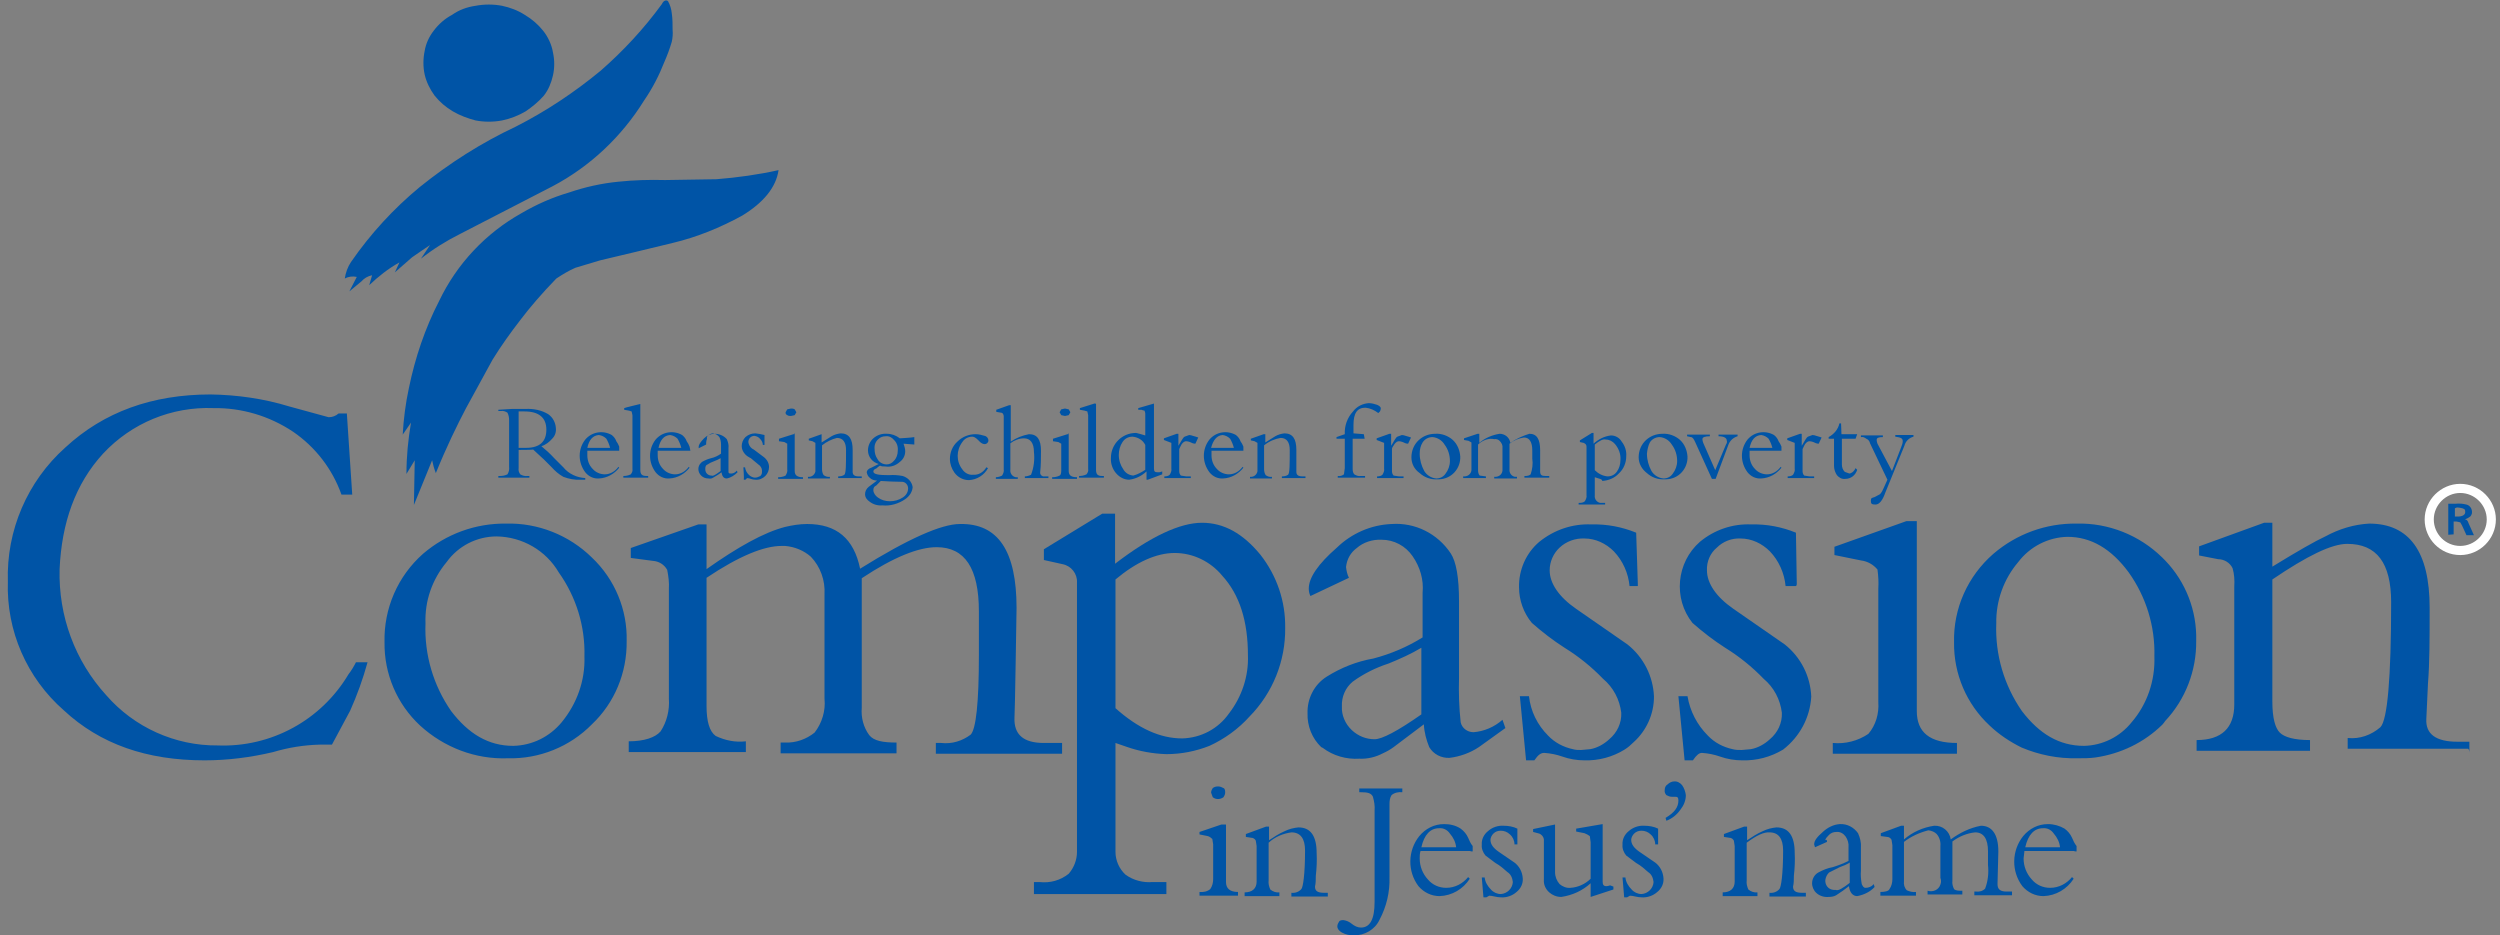
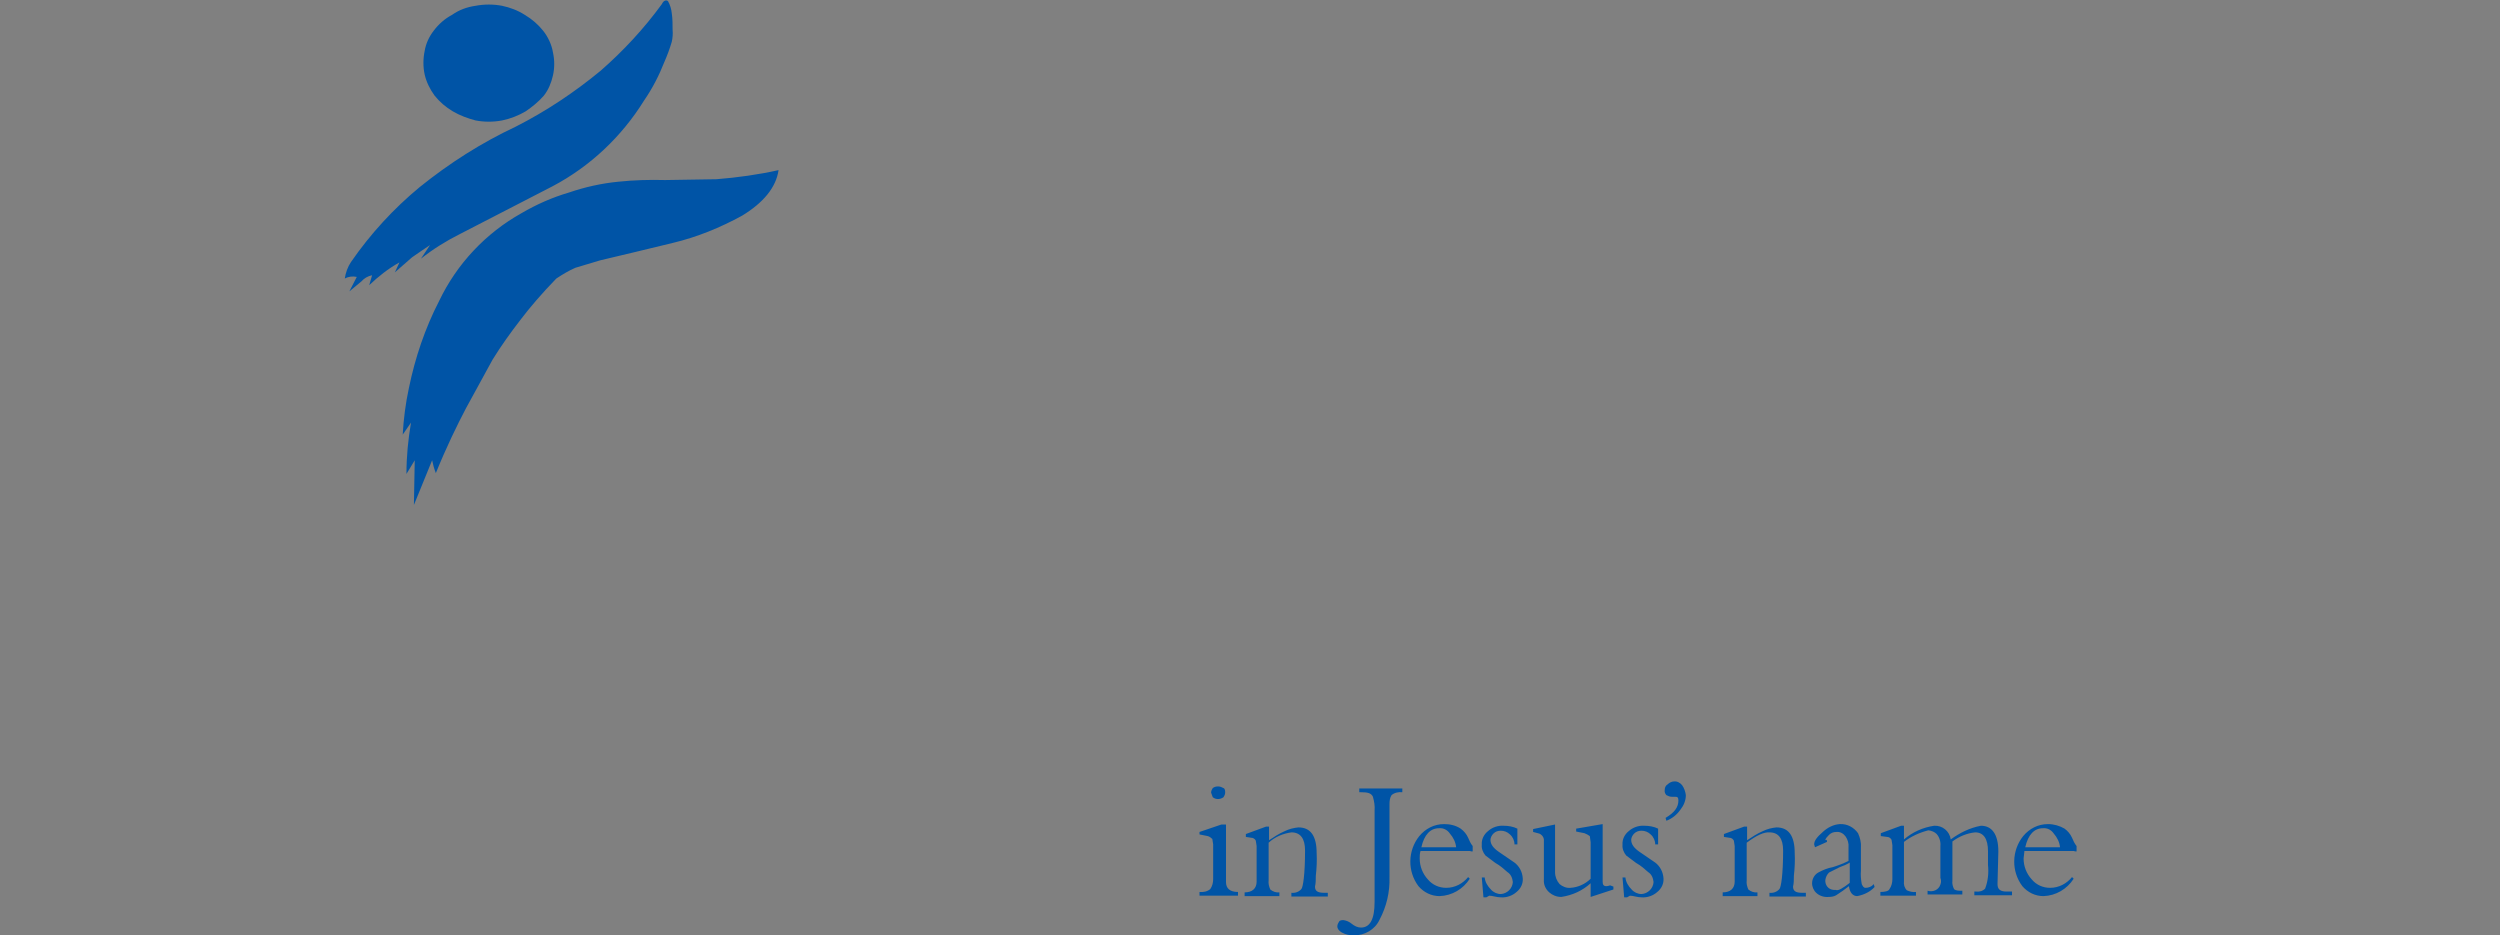
<svg xmlns="http://www.w3.org/2000/svg" fill="none" viewBox="0 0 604 226" height="226" width="604">
  <rect x="0" y="0" width="604" height="226" fill="#808080" stroke="none" />
  <path fill="#0054A6" d="M422 203.6V212.7C421.9 213.5 422.1 214.2 422.4 214.9C423 215.4 423.8 215.7 424.6 215.6V216.5H416.2V215.6C418 215.6 419.1 214.7 419.1 213V204.4L418.9 203.1C418.7 202.7 418.3 202.4 417.8 202.4L416.5 202.2V201.5L421.4 199.7H422.1V203C423.3 202.2 424.5 201.4 425.9 200.8C426.9 200.3 428.1 200 429.2 199.9C432.1 199.9 433.6 201.9 433.6 206.1C433.7 207.9 433.6 209.8 433.4 211.6C433.4 212.5 433.4 213.4 433.2 214.2C433.2 215.3 433.9 215.7 435.4 215.7H436.3V216.6H427.5V215.7C428.4 215.8 429.3 215.5 429.9 214.8C430.3 214.4 430.8 211.3 430.8 205.5C430.8 202.6 429.7 201.1 427.5 201.1C426.2 201 424.4 201.8 422 203.6ZM441.4 203.4L438.5 204.7L438.3 204C438.3 203.1 439 202.2 440.5 200.9C441.6 199.9 443 199.2 444.5 199.1C446.3 199 447.9 199.9 448.9 201.3C449.4 202.4 449.7 203.6 449.6 204.8V210.3C449.5 211.4 449.6 212.5 449.8 213.6C450 214 450.2 214.5 450.7 214.5C451.5 214.5 452.2 214.2 452.7 213.6L452.9 214.3C451.8 215.5 450.3 216.2 448.7 216.5C447.6 216.5 446.9 215.6 446.7 214.1C445.7 214.9 444.7 215.6 443.6 216.3C443.1 216.6 442.4 216.7 441.8 216.7C440.8 216.8 439.7 216.5 438.9 215.8C438.2 215.2 437.8 214.3 437.8 213.4C437.8 212.3 438.4 211.3 439.3 210.8C440.4 210.2 441.6 209.7 442.8 209.5C444.1 209.1 445.4 208.6 446.6 208V204.7C446.7 203.8 446.4 202.8 445.9 202.1C445.4 201.4 444.6 200.9 443.7 201C443 201 442.4 201.2 441.9 201.7C441.5 202.1 441 202.6 441 203C441.4 202.7 441.4 203.2 441.4 203.4ZM446.9 213.3V208.4C446.1 208.9 445.3 209.2 444.5 209.5L441.9 210.8C441.4 211.3 441.1 211.9 441 212.6C440.9 213.8 441.7 214.9 443 215C443.2 215 443.3 215 443.5 215C444.1 215.3 445.2 214.6 446.9 213.3ZM460 203.4V212.9C459.9 213.7 460.1 214.5 460.7 215.1C461.4 215.4 462.1 215.6 462.9 215.5V216.4H454.3V215.5C455.4 215.5 456.3 215.3 456.5 214.8C457 214.1 457.2 213.2 457.2 212.4V204.2L457 202.9C456.8 202.5 456.4 202.2 455.9 202.2L454.4 202V201.3L459.3 199.5H460V202.8C462.1 201 464.6 199.9 467.3 199.5C469.3 199.4 471 200.8 471.3 202.8C473.5 201.2 475.9 200 478.6 199.5C481.2 199.5 482.8 201.5 482.8 205.7L482.6 213.6C482.6 214.9 483.3 215.4 484.8 215.4H486.1V216.3H477V215.4H477.4C478.2 215.5 479 215.3 479.6 214.7C480.3 212.9 480.5 210.9 480.3 209V205.7C480.3 202.6 479.2 201.1 477.2 201.1C475.2 201.3 473.3 202.1 471.7 203.3V212.8C471.6 213.5 471.8 214.2 472.1 214.8C472.5 215.2 473.2 215.2 474.1 215.2V216.1H465.7V215.2C467 215.6 468.4 215 468.8 213.7C469 213.2 469 212.6 468.8 212.1V204.4C468.9 203.4 468.6 202.3 467.9 201.5C467.4 201 466.7 200.7 465.9 200.6C463.6 201.2 461.7 202.1 460 203.4ZM501.2 205.6H489.1L488.9 207.4C488.9 209.3 489.6 211.1 490.9 212.5C492 213.8 493.6 214.5 495.3 214.5C497.4 214.5 499.3 213.5 500.6 211.9L501 212.3C499.4 214.8 496.7 216.4 493.7 216.5C491.7 216.5 489.9 215.6 488.6 214.1C485.9 210.5 486 205.5 488.8 202C490.3 200.2 492.4 199.1 494.8 199.1C496.2 199.1 497.6 199.5 498.8 200.2C499.6 200.8 500.2 201.5 500.6 202.4C500.9 203.1 501.2 203.8 501.7 204.4V205.7H501.2V205.6ZM489.3 204.7H497.7C497.6 203.5 497 202.3 496.2 201.4C495.6 200.5 494.6 200 493.6 200.1C491.5 200.1 490 201.6 489.3 204.7ZM296.2 199.2V213.1C296.2 214.6 297.1 215.5 299.1 215.5V216.4H289.8V215.5C290.7 215.6 291.7 215.4 292.4 214.8C292.9 214.1 293.1 213.2 293.1 212.4V204L292.9 202.7C292.6 202.4 292.2 202.1 291.8 202L289.8 201.6V201L295.1 199.2H296.2ZM292.6 191.5C292.6 191.1 292.8 190.7 293 190.4C293.4 190.1 293.8 190 294.3 190C294.8 190 295.2 190.2 295.6 190.4C296 190.6 296 191.1 296 191.5C296 191.9 295.8 192.3 295.6 192.6C294.8 193.2 293.7 193.2 293 192.6L292.6 191.5ZM306.5 203.6V212.7C306.4 213.5 306.6 214.2 306.9 214.9C307.5 215.4 308.3 215.7 309.1 215.6V216.5H300.7V215.6C302.5 215.6 303.6 214.7 303.6 213V204.4L303.4 203.1C303.2 202.7 302.8 202.4 302.3 202.4L301 202.2V201.5L305.9 199.7H306.6V203C307.8 202.2 309 201.4 310.4 200.8C311.4 200.3 312.6 200 313.7 199.9C316.6 199.9 318.1 201.9 318.1 206.1C318.2 207.9 318.1 209.8 317.9 211.6C317.9 212.5 317.9 213.4 317.7 214.2C317.7 215.3 318.4 215.7 319.9 215.7H320.8V216.6H312V215.7C312.9 215.8 313.8 215.5 314.4 214.8C314.8 214.4 315.3 211.3 315.3 205.5C315.3 202.6 314.2 201.1 312 201.1C309.9 201.4 308 202.2 306.5 203.6ZM335.7 194.3V212C335.8 215.5 335 219 333.3 222.2C332.2 224.6 329.7 226 327.1 226C326.1 226 325.1 225.8 324.2 225.3C323.5 224.9 323.1 224.4 323.1 223.8C323.1 223.4 323.3 223 323.5 222.7C323.7 222.3 324.2 222.3 324.6 222.3C325.3 222.4 326 222.7 326.6 223.2C327.2 223.7 328 224.1 328.8 224.1C331 224.1 332.1 222.1 332.1 217.9V195.8C332.2 194.7 332 193.6 331.7 192.5C331.3 191.6 330.4 191.4 328.8 191.4H328.4V190.5H338.8V191.4C337.9 191.3 336.9 191.5 336.2 192.1C335.8 192.7 335.7 193.5 335.7 194.3ZM355.3 205.6H343.2C343 206.2 343 206.8 343 207.4C343 209.3 343.7 211.1 345 212.5C346.1 213.8 347.7 214.5 349.4 214.5C351.5 214.5 353.4 213.5 354.7 211.9L355.1 212.3C353.5 214.8 350.8 216.4 347.8 216.5C345.8 216.5 344 215.6 342.7 214.1C340 210.5 340.1 205.5 342.9 202C344.4 200.2 346.5 199.1 348.9 199.1C350.3 199.1 351.7 199.4 352.9 200.2C353.7 200.8 354.3 201.5 354.7 202.4C355 203.1 355.3 203.8 355.8 204.4V205.7H355.3V205.6ZM343.4 204.7H351.8C351.7 203.5 351.1 202.3 350.3 201.4C349.7 200.5 348.7 200 347.7 200.1C345.6 200.1 344.1 201.6 343.4 204.7ZM358 212H358.7C358.8 213.1 359.4 214.1 360.2 214.9C360.8 215.6 361.7 216 362.6 216C364.1 215.9 365.4 214.7 365.5 213.1C365.4 212.1 365 211.2 364.2 210.7C363.3 209.9 362.4 209.1 361.3 208.5L358.9 206.7C358.3 206 357.9 205 358 204.1C357.9 202.8 358.5 201.6 359.5 200.8C360.5 199.9 361.9 199.4 363.3 199.5C364.4 199.5 365.6 199.7 366.6 200.2V204H365.9C365.9 203.1 365.5 202.2 364.8 201.6C364.2 201 363.4 200.7 362.6 200.7C361.9 200.7 361.3 200.9 360.8 201.4C360.4 201.8 360.1 202.4 360.1 202.9C360.1 204 360.8 204.9 362.1 205.8L365.9 208.4C367.1 209.3 367.8 210.7 367.9 212.2C368 213.5 367.4 214.7 366.4 215.5C365.4 216.4 364 216.9 362.6 216.8C362.1 216.8 361.6 216.7 361.1 216.6C360.7 216.5 360.2 216.4 359.8 216.4L359.1 216.8H358.4L358 212ZM389.8 214.2V214.9L384.3 216.7V213.4C382.3 215.2 379.9 216.3 377.2 216.7C376.1 216.7 375.1 216.3 374.3 215.6C373.4 214.8 372.9 213.7 373 212.5V203.2C373.1 202.4 372.6 201.7 371.9 201.4L370.4 201V200.3L375.7 199.2V210.7C375.7 211.8 376.1 212.8 376.8 213.6C377.5 214.2 378.5 214.6 379.4 214.5C381.2 214.4 383 213.6 384.3 212.3V203.5L384.1 202C383.7 201.7 383.3 201.5 382.8 201.3L380.8 200.9V200.2L387.2 199.1V213C387.2 213.7 387.4 214.1 388.1 214.1C388.4 214.1 388.7 214 389 213.9L389.8 214.2ZM392 212H392.7C392.8 213.1 393.4 214.1 394.2 214.9C394.8 215.6 395.7 216 396.6 216C398.1 215.9 399.4 214.7 399.5 213.1C399.4 212.1 399 211.2 398.2 210.7C397.3 209.9 396.4 209.1 395.3 208.5L392.9 206.7C392.3 206 391.9 205 392 204.1C391.9 202.8 392.5 201.6 393.5 200.8C394.5 199.9 395.9 199.4 397.3 199.5C398.4 199.5 399.6 199.7 400.6 200.2V204H399.9C399.9 203.1 399.5 202.2 398.8 201.6C398.2 201 397.4 200.7 396.6 200.7C395.9 200.7 395.3 200.9 394.8 201.4C394.4 201.8 394.1 202.4 394.1 202.9C394.1 204 394.8 204.9 396.1 205.8L399.9 208.4C401.1 209.3 401.8 210.7 401.9 212.2C402 213.5 401.4 214.7 400.4 215.5C399.4 216.4 398 216.9 396.6 216.8C396.1 216.8 395.6 216.7 395.1 216.6C394.7 216.5 394.2 216.4 393.8 216.4L393.1 216.8H392.4L392 212ZM402.6 198.3L402.4 197.6C404.6 196.3 405.5 195 405.5 193.4C405.5 192.7 405.3 192.5 404.8 192.5H403.9C403.4 192.5 403 192.3 402.6 192.1C402.3 191.8 402.1 191.3 402.2 190.8C402.2 190.3 402.4 189.8 402.9 189.5C403.3 189.1 403.9 188.8 404.4 188.8C405.2 188.7 405.9 189.1 406.4 189.7C406.9 190.4 407.2 191.3 407.3 192.1C407.3 193.4 406.8 194.6 406 195.6C405.1 196.9 403.9 197.8 402.6 198.3ZM126 51.5C117.4 56.3 110.4 63.7 106.1 72.7C102.7 79.3 100.3 86.4 98.8 93.7C98 97.4 97.5 101.2 97.3 105L99.3 102.1C98.6 106.2 98.2 110.3 98.2 114.5L100.2 111.2L100 122L104.4 111.2C104.6 112.2 104.9 113.3 105.3 114.3C107.9 107.9 110.4 102.8 112.6 98.6L119 86.9C121.1 83.5 123.4 80.3 125.8 77.2C128 74.3 130.9 70.9 134.4 67.3C135.9 66.3 137.4 65.4 139 64.7L145 62.9L153.4 60.9L162.5 58.7C168.4 57.3 174 55 179.3 52.1C184.4 49 187.5 45.3 188.1 41.1C183.2 42.2 178.1 42.9 173.1 43.3L160.7 43.5C156.9 43.4 153.2 43.5 149.4 43.9C145.3 44.3 141.3 45.2 137.5 46.5C133.4 47.7 129.6 49.4 126 51.5ZM103.9 59.2L101.7 62.5C104.6 60.2 107.8 58.2 111.2 56.5L133.5 45C142.6 40.2 150.2 33 155.6 24.3C157.6 21.4 159.2 18.3 160.5 15C161.2 13.4 161.8 11.8 162.3 10.1C162.5 9.2 162.6 8.2 162.5 7.2C162.5 5.9 162.5 4.5 162.3 3.2C162.2 2.2 161.9 1.2 161.4 0.3C161 -0.1 160.3 0.1 159.9 1C155.6 6.9 150.6 12.3 145.1 17.1C138.8 22.3 131.9 26.9 124.6 30.6C116.3 34.5 108.6 39.4 101.4 45.2C95.1 50.4 89.5 56.5 84.8 63.3C84 64.5 83.5 65.9 83.3 67.3C84.2 66.8 85.2 66.7 86.2 66.9L84.4 70.4L87.3 68C88 67.2 88.9 66.7 89.9 66.5L89.2 68.9C91.4 66.8 93.8 64.9 96.5 63.4L95.4 65.8L99.4 62.3C99.3 62.3 103.9 59.2 103.9 59.2ZM104.8 7.4C103.7 8.8 102.9 10.5 102.6 12.3C102.2 14.2 102.2 16.2 102.6 18C103 19.8 103.9 21.6 105 23.1C106.2 24.6 107.7 25.9 109.4 26.9C111.1 27.9 113 28.6 114.9 29.1C117 29.5 119.2 29.5 121.3 29.1C123.3 28.7 125.3 27.9 127 26.9C128.6 25.8 130.1 24.6 131.4 23.1C132.5 21.7 133.2 20 133.6 18.2C134 16.4 134 14.5 133.6 12.7C133.3 10.8 132.4 8.9 131.2 7.4C130 5.9 128.5 4.6 126.8 3.6C125.1 2.5 123.2 1.8 121.3 1.4C119.2 1 117 1 114.9 1.4C112.8 1.7 110.9 2.4 109.2 3.6C107.5 4.5 106 5.8 104.8 7.4Z" />
-   <path fill="#0054A6" d="M125.3 108.7V113.1C125.2 113.7 125.4 114.2 125.7 114.6C126.2 114.9 126.8 115.1 127.5 115H127.9V115.4H120.4V115H120.8C121.4 115 122 114.9 122.6 114.6C122.9 114.1 123.1 113.5 123 112.8V101.5C123 100.9 122.9 100.3 122.6 99.7C122.1 99.4 121.6 99.2 121.1 99.3H120.4V99L123.7 98.8H127C128.9 98.7 130.9 99.1 132.5 100.1C133.6 100.9 134.2 102.1 134.3 103.4C134.4 104.4 134.1 105.3 133.4 106C132.7 106.8 131.8 107.5 130.8 107.8C131.9 108.7 132.9 109.6 133.9 110.7L136.1 112.9C137.4 114.5 139.4 115.4 141.4 115.5V115.9H140.3C138.9 116 137.4 115.7 136.1 115.2C135 114.6 134 113.7 133.2 112.8L131.4 111L128.8 108.6C128.8 108.7 125.3 108.7 125.3 108.7ZM125.3 99.4V108.2H127.1C130.4 108.2 132 106.7 132 103.8C132 100.9 130.2 99.4 126.7 99.4H125.3ZM149.6 108.9H141.9V110C141.9 111.2 142.3 112.4 143.2 113.3C143.9 114.1 145 114.6 146.1 114.6C147.4 114.6 148.6 113.9 149.4 112.8L149.6 113C148.4 114.5 146.7 115.5 144.7 115.6C143.4 115.7 142.2 115.1 141.4 114.1C139.6 111.7 139.6 108.5 141.4 106.2C143 104.3 145.7 103.9 147.8 105.1C148.3 105.5 148.7 106 148.9 106.6C149.2 107 149.4 107.4 149.6 107.9C149.6 108 149.6 108.9 149.6 108.9ZM141.9 108.2H147.4C147.2 107.4 146.9 106.7 146.5 106C146 105.5 145.4 105.2 144.7 105.1C143.2 105.2 142.3 106.3 141.9 108.2ZM154.7 97.6V113.5C154.7 114.6 155.1 115 156.2 115H156.6V115.4H150.6V115C151.2 115 151.8 114.9 152.4 114.6C152.7 114.2 152.9 113.8 152.8 113.3V100.3L152.6 99.4L151.9 99.2L150.8 99V98.6C150.9 98.5 154.7 97.6 154.7 97.6ZM166.8 108.9H158.9V110C158.9 111.2 159.3 112.4 160.2 113.3C160.9 114.1 162 114.6 163.1 114.6C164.4 114.6 165.6 113.9 166.4 112.8L166.6 113C165.4 114.5 163.7 115.5 161.7 115.6C160.4 115.7 159.2 115.1 158.4 114.1C156.6 111.7 156.6 108.5 158.4 106.2C160 104.3 162.7 103.9 164.8 105.1C165.3 105.5 165.7 106 165.9 106.6C166.2 107 166.4 107.4 166.6 107.9C166.6 108 166.8 108.9 166.8 108.9ZM159.1 108.2H164.6C164.4 107.4 164.1 106.7 163.7 106C163.2 105.5 162.6 105.2 161.9 105.1C160.4 105.2 159.5 106.3 159.1 108.2ZM170.6 107.4L168.8 108.3V107.9C168.8 107.5 169.2 106.8 170.1 105.9C170.8 105.2 171.7 104.8 172.7 104.8C173.8 104.8 174.9 105.3 175.6 106.1C175.9 106.8 176.1 107.5 176 108.3V114C176 114.4 176.2 114.4 176.7 114.4C177.2 114.4 177.7 114.1 178 113.7L178.2 114.1C177.5 114.8 176.6 115.4 175.6 115.6C174.9 115.6 174.5 115.2 174.3 114.1C173.7 114.6 173 115 172.3 115.4C172 115.6 171.6 115.7 171.2 115.6C170.5 115.6 169.9 115.4 169.4 114.9C168.5 114 168.5 112.6 169.4 111.8C169.5 111.7 169.5 111.7 169.6 111.6C170.3 111.2 171 110.9 171.8 110.7C172.7 110.5 173.5 110.1 174.2 109.6V107.4C174.2 106.8 174.1 106.2 173.8 105.6C173.4 105.1 172.9 104.8 172.3 104.7C171.9 104.7 171.5 104.9 171.2 105.1C170.9 105.3 170.7 105.6 170.8 106C170.6 106.6 170.6 107 170.6 107.4ZM174.1 113.8V110.7C173.6 111 173.1 111.2 172.6 111.4C172 111.6 171.4 111.9 170.8 112.3C170.4 112.5 170.4 113 170.4 113.4C170.4 114.3 171.1 114.9 171.9 114.9C172.3 115.1 173 114.6 174.1 113.8ZM179.6 112.9H180C180.1 113.6 180.4 114.2 180.9 114.7C181.3 115.1 181.9 115.4 182.4 115.4C182.9 115.4 183.3 115.2 183.7 115C184.1 114.6 184.1 114.3 184.1 113.7C184.1 113.1 183.7 112.5 183.2 112.2L181.4 110.7C180.8 110.4 180.3 110.1 179.9 109.6C179.5 109.1 179.2 108.5 179.2 107.8C179.2 107 179.5 106.2 180.1 105.6C180.8 105 181.6 104.7 182.5 104.7C183.3 104.8 184 104.9 184.7 105.1V107.5H184.3C184.3 106.9 184 106.4 183.6 106C183.3 105.6 182.8 105.4 182.3 105.3C181.4 105.3 180.8 106 180.8 106.8C180.9 107.6 181.4 108.3 182.1 108.6L184.5 110.4C185.3 111 185.8 111.9 185.8 112.8C185.8 113.6 185.5 114.4 184.9 115C184.3 115.6 183.4 116 182.5 115.9C182.1 115.9 181.7 115.8 181.4 115.7C181.1 115.6 180.8 115.5 180.5 115.5L180.1 115.9H179.7C179.8 115.7 179.6 112.9 179.6 112.9ZM192 104.7V113.8C192 114.9 192.7 115.3 194 115.3V115.7H188V115.3C188.6 115.3 189.2 115.2 189.8 114.9C190.1 114.4 190.3 113.9 190.2 113.4V107.2L189.5 106.8L188.2 106.6V106L191.7 104.9H191.9V104.7H192ZM189.8 99.6L190.2 98.9L191.1 98.7C191.4 98.7 191.7 98.7 192 98.9L192.4 99.6L192 100.3L191.1 100.5C190.8 100.5 190.5 100.5 190.2 100.3C189.8 100.1 189.8 99.9 189.8 99.6ZM198.6 107.6V113.3C198.6 113.8 198.7 114.4 199 114.8C199.4 115.1 200 115.3 200.5 115.2V115.6H195.2V115.2C196 115.3 196.8 114.8 197 113.9C197 113.7 197 113.6 197 113.4V107L196.3 106.6L195.4 106.4V106L198.5 104.9V106.9L200.9 105.4C201.6 105 202.3 104.8 203.1 104.7C205.1 104.7 206 106 206 108.7V114C206 114.7 206.4 115.1 207.5 115.1H208.2V115.5H202.5V115.1C203 115.1 203.6 115 204 114.7C204.4 114.3 204.4 112.3 204.4 108.7C204.4 106.9 203.7 105.8 202.2 105.8C201 106.1 199.7 106.7 198.6 107.6ZM220.9 105.6V107.4L218.3 107.2C218.5 107.8 218.7 108.4 218.7 109C218.7 110.1 218.2 111 217.4 111.6C216.4 112.5 215.2 112.9 213.9 112.7C213.4 112.7 213 112.7 212.6 112.5C212.3 112.7 212 112.9 211.7 113.2C211.3 113.3 211 113.6 211 113.9C211 114.6 212.3 114.8 214.8 114.8C215.9 114.7 217 114.8 218.1 115C218.7 115.2 219.2 115.5 219.6 115.9C220.1 116.4 220.4 117 220.5 117.7C220.4 118.9 219.7 119.9 218.7 120.6C217.1 121.7 215.1 122.3 213.2 122.1C212.1 122.2 211 121.9 210.1 121.2C209.5 120.8 209 120.2 209 119.4C209 118.7 209.3 118.1 209.9 117.6L211.9 116.1C211.2 116.1 210.6 115.9 210.1 115.4C209.7 115.1 209.5 114.6 209.4 114.1C209.4 113.7 209.8 113.2 210.5 113L212.3 112.1C210.8 111.7 209.7 110.4 209.7 108.8C209.7 107.7 210.2 106.6 211 105.9C211.9 105.1 213.1 104.7 214.3 104.8C215.4 104.8 216.5 105.2 217.4 105.9C218.5 105.8 219.7 105.8 220.9 105.6ZM216.9 108.9C217 107.9 216.7 107 216 106.3C215.5 105.7 214.8 105.3 214 105.4C213.3 105.4 212.7 105.6 212.2 106.1C211.5 106.7 211.2 107.6 211.3 108.5C211.3 109.4 211.5 110.2 212 110.9C212.4 111.7 213.3 112.2 214.2 112.2C214.9 112.2 215.5 111.9 216 111.3C216.6 110.7 216.9 109.8 216.9 108.9ZM211 118.4C211 119.1 211.5 119.8 212.1 120.2C212.9 120.8 213.9 121.1 215 121.1C216.1 121.1 217.2 120.8 218.1 120.2C218.9 119.7 219.4 118.9 219.4 118C219.4 117.1 218.7 116.4 217.9 116.4C217.8 116.4 217.7 116.4 217.7 116.4C216.1 116.4 214.5 116.3 212.8 116.2L211.7 117.3C211.2 117.5 211 117.9 211 118.4ZM238.3 112.9L238.7 113.1C237.8 114.8 236 115.9 234.1 116C232.7 116 231.4 115.3 230.6 114.2C229.9 113.2 229.5 112.1 229.5 110.9C229.5 109.3 230.1 107.8 231.3 106.7C232.5 105.5 234.1 104.9 235.7 104.9C236.5 104.9 237.2 105.1 237.9 105.3C238.4 105.4 238.8 105.9 238.8 106.4C238.8 106.9 238.4 107.3 237.9 107.3C237.5 107.3 237 107.1 236.4 106.4C235.7 105.7 235.3 105.5 234.9 105.5C233.9 105.5 233 106 232.5 106.8C231 108.8 231 111.5 232.5 113.4C233.1 114.3 234.1 114.8 235.1 114.7C236.4 114.8 237.6 114.1 238.3 112.9ZM244.1 107.1V113.5C244 114.3 244.5 115.1 245.4 115.3C245.6 115.3 245.7 115.3 245.9 115.3V115.7H240.6V115.3C241.1 115.3 241.7 115.1 242.1 114.9C242.4 114.4 242.6 113.9 242.5 113.4V100.6C242.5 100.2 242.3 99.7 241.8 99.7L240.7 99.5V99L243.8 97.9H244.2V106.7C245.5 105.8 247 105.2 248.6 104.9C250.6 104.9 251.5 106.2 251.5 108.9C251.5 110.7 251.5 112.4 251.3 114.2C251.3 114.6 251.5 114.9 252 115.1H253.3V115.5H247.6V115.1C248.1 115.1 248.7 114.9 249.1 114.7C249.8 112.9 250 111 249.8 109.2C249.8 107 248.9 105.9 247.4 105.9C246.2 105.9 245 106.4 244.1 107.1ZM258.2 104.7V113.8C258.2 114.9 258.9 115.3 260.2 115.3V115.7H254.2V115.3C254.8 115.3 255.4 115.2 256 114.9C256.4 114.7 256.4 114 256.4 113.4V107.2L255.7 106.8L254.4 106.6V106L257.9 104.9H258.1V104.7H258.2ZM256 99.6L256.4 98.9L257.3 98.7L258.2 98.9L258.6 99.6L258.2 100.3L257.3 100.5L256.4 100.3L256 99.6ZM264.8 97.6V113.5C264.8 114.6 265.2 115 266.3 115H266.7V115.4H260.7V115C261.3 115 261.9 114.9 262.5 114.6C262.8 114.2 263 113.8 262.9 113.3V100.3L262.7 99.4L262 99.2L260.9 99V98.6L264.4 97.5C264.6 97.4 264.8 97.6 264.8 97.6ZM276.7 105.2V99.9C276.7 99.7 276.6 99.4 276.5 99.2C276.3 99.2 276 99.1 275.8 99H275V98.6L278.8 97.5V113.2C278.8 113.9 279 114.1 279.7 114.1H280.1L280.8 113.9V114.6L277.3 115.9H277V113.9C275.8 115 274.4 115.7 272.8 115.9C271.6 115.9 270.5 115.3 269.7 114.4C268.8 113.4 268.3 112 268.4 110.6C268.4 107.3 271.1 104.6 274.4 104.6C274.3 104.5 276.7 105.2 276.7 105.2ZM276.7 113.5V107.5C276.1 106.3 274.9 105.6 273.6 105.5C272.6 105.5 271.7 106 271.2 106.8C270.6 107.7 270.3 108.8 270.3 109.9C270.3 111.2 270.7 112.4 271.4 113.4C271.9 114.3 272.8 114.8 273.8 114.9C274.9 114.6 275.8 114.1 276.7 113.5ZM284.9 108.5V113.8C284.9 114.2 285 114.6 285.3 114.9L286.6 115.1H287.7V115.5H281.3V115.1C281.8 115.1 282.3 115 282.6 114.7C282.9 114.2 283.1 113.7 283 113.2V107L281.2 106.3V105.9L284.3 104.8H284.7V107.7C285.4 106.6 285.8 105.7 286.2 105.5L287.3 105.1C287.6 105.1 287.9 105.2 288.2 105.3C288.7 105.4 289.1 105.6 289.5 105.7L288.8 107.2C288.3 107.2 287.9 107 287.5 106.8C287.2 106.7 286.9 106.6 286.6 106.6C286.2 106.6 285.9 106.8 285.5 107.3C285.4 107.5 285.1 108 284.9 108.5ZM300.4 108.9H292.7V110C292.7 111.2 293.1 112.4 294 113.3C294.7 114.1 295.8 114.6 296.9 114.6C298.2 114.6 299.4 113.9 300.2 112.8L300.4 113C299.2 114.5 297.5 115.5 295.5 115.6C294.2 115.7 293 115.1 292.2 114.1C290.4 111.7 290.4 108.5 292.2 106.2C293.8 104.3 296.5 103.9 298.6 105.1C299.1 105.5 299.5 106 299.7 106.6C300 107 300.2 107.4 300.4 107.9V108.9ZM292.6 108.2H298.1C297.9 107.4 297.6 106.7 297.2 106C296.7 105.5 296.1 105.2 295.4 105.1C294 105.2 293.1 106.3 292.6 108.2ZM305.4 107.6V113.3C305.4 113.8 305.5 114.4 305.8 114.8C306.2 115.1 306.8 115.3 307.3 115.2V115.6H302V115.2C302.8 115.3 303.6 114.8 303.8 113.9C303.8 113.7 303.8 113.6 303.8 113.4V107L303.1 106.6L302.2 106.4V106L305.3 104.9H305.7V106.9L308.1 105.4C308.8 105 309.5 104.8 310.3 104.7C312.3 104.7 313.2 106 313.2 108.7V114C313.2 114.7 313.6 115.1 314.7 115.1H315.4V115.5H309.7V115.1C310.2 115.1 310.8 115 311.2 114.7C311.6 114.3 311.6 112.3 311.6 108.7C311.6 106.9 310.9 105.8 309.4 105.8C308.1 106 306.6 106.6 305.4 107.6ZM329.5 104.9L329.7 106H326.8V113.3C326.8 113.8 326.9 114.3 327.2 114.6C327.7 114.9 328.2 115.1 328.7 115H329.8V115.4H323.2V115C323.8 115.1 324.3 114.9 324.7 114.6L324.9 113.1V106H322.9V105.6L324.9 104.9C324.8 102.9 325.5 100.9 326.9 99.4C327.8 98.2 329.2 97.5 330.7 97.4C331.4 97.4 332.1 97.6 332.7 97.8C333.1 98 333.6 98.2 333.6 98.7C333.6 98.9 333.5 99.2 333.4 99.4L333 99.8C332.1 99.1 331 98.6 329.9 98.5C327.9 98.5 327 99.8 327 102.7V104.7L329.5 104.9ZM341 110.5C341 108.9 341.6 107.4 342.8 106.3C343.9 105.3 345.3 104.8 346.8 104.8C348.3 104.7 349.9 105.3 351 106.3C352.1 107.3 352.7 108.8 352.8 110.3C352.9 113.2 350.7 115.7 347.7 115.8C347.5 115.8 347.4 115.8 347.2 115.8C345.6 115.9 344.1 115.3 343 114.3C341.7 113.4 341 112 341 110.5ZM343 109.6C343 111.1 343.4 112.5 344.1 113.8C344.7 114.8 345.8 115.5 347 115.6C347.9 115.6 348.7 115.2 349.2 114.5C349.9 113.6 350.3 112.5 350.3 111.4C350.3 110 349.9 108.6 349 107.4C348.4 106.4 347.3 105.7 346.1 105.6C345.1 105.6 344.2 106.1 343.7 106.9C343.2 107.7 343 108.6 343 109.6ZM357.1 107.4V113.6C357.1 114.1 357.2 114.6 357.5 114.9L359 115.1V115.5H353.5V115.1C354.5 115.2 355.4 114.6 355.5 113.6C355.5 113.4 355.5 113.3 355.5 113.1V106.9L354.8 106.5L353.7 106.3V105.9L357 104.8H357.4V107C358.8 105.8 360.5 105.1 362.3 104.8C363.6 104.8 364.7 105.7 364.9 107C366.3 106 367.9 105.3 369.5 104.8C371.3 104.8 372.1 106.1 372.1 108.8V113.9C372.1 114.8 372.5 115 373.4 115H374.3V115.4H368.3V115H368.5C369 115 369.5 114.9 369.8 114.6C370.2 113.4 370.4 112.1 370.2 110.8V108.8C370.2 106.8 369.5 105.7 368.2 105.7C366.9 105.9 365.7 106.4 364.7 107.2V113.4C364.6 114.2 365.1 115 366 115.2C366.2 115.2 366.3 115.2 366.5 115.2V115.6H361V115.2C362 115.3 362.9 114.7 363 113.7C363 113.5 363 113.4 363 113.2V108.3C363.1 107.6 362.8 107 362.3 106.5C362 106.2 361.5 106 361 106.1C359.8 105.8 358.2 106.3 357.1 107.4ZM385.3 115.3V119.7C385.2 120.5 385.7 121.3 386.6 121.5C386.8 121.5 386.9 121.5 387.1 121.5H387.8V121.9H381.4V121.5H381.6C382.1 121.5 382.6 121.4 382.9 121.1C383.2 120.6 383.4 120.1 383.3 119.6V107.9C383.3 107.5 383.1 107.2 382.6 107L381.7 106.8V106.4L384.6 104.6H385V107.2C386.2 106.1 387.6 105.4 389.2 105.2C390.3 105.2 391.3 105.8 391.8 106.7C392.6 107.7 393 109 392.9 110.2C392.9 111.8 392.3 113.3 391.1 114.4C390.1 115.5 388.6 116.1 387.1 116.2C387.1 115.7 386.4 115.7 385.3 115.3ZM385.3 107.4V113.6C386.1 114.4 387.2 115 388.4 115.1C389.3 115.1 390.1 114.7 390.6 114C391.2 113.2 391.5 112.2 391.5 111.1C391.6 109.7 391.1 108.4 390.2 107.3C389.6 106.6 388.8 106.2 388 106.2C387.3 106 386.4 106.5 385.3 107.4ZM395.9 110.5C395.9 108.9 396.5 107.4 397.7 106.3C398.8 105.3 400.2 104.8 401.7 104.8C403.2 104.7 404.8 105.3 405.9 106.3C407 107.3 407.6 108.8 407.7 110.3C407.8 113.2 405.6 115.7 402.6 115.8C402.4 115.8 402.3 115.8 402.1 115.8C400.5 115.9 399 115.3 397.9 114.3C396.7 113.4 395.9 112 395.9 110.5ZM397.9 109.6C397.9 111.1 398.3 112.5 399 113.8C399.6 114.8 400.7 115.5 401.9 115.6C402.8 115.6 403.6 115.2 404.1 114.5C404.8 113.6 405.2 112.5 405.2 111.4C405.2 110 404.8 108.6 403.9 107.4C403.3 106.4 402.2 105.7 401 105.6C400 105.6 399.1 106.1 398.6 106.9C398.2 107.7 398 108.6 397.9 109.6ZM414.5 115.7H413.6L409.6 106.9C409.2 106 408.9 105.6 408.5 105.6L407.6 105.4V105H413.1V105.4C412 105.4 411.3 105.6 411.3 106.1C411.3 106.4 411.4 106.7 411.5 107L414.4 113.6L417 107.4C417.2 107.1 417.3 106.8 417.2 106.5C417.2 105.8 416.5 105.4 415.2 105.4V105H419.8V105.4C418.8 105.7 418 106.4 417.6 107.4L414.5 115.7ZM430.4 108.9H422.7V110C422.7 111.2 423.1 112.4 424 113.3C424.7 114.1 425.8 114.6 426.9 114.6C428.2 114.6 429.4 113.9 430.2 112.8L430.4 113C429.2 114.5 427.5 115.5 425.5 115.6C424.2 115.7 423 115.1 422.2 114.1C420.4 111.7 420.4 108.5 422.2 106.2C423.8 104.3 426.5 103.9 428.6 105.1C429.1 105.5 429.5 106 429.7 106.6C430 107 430.2 107.4 430.4 107.9V108.9ZM422.7 108.2H428.2C428 107.4 427.7 106.7 427.3 106C426.8 105.5 426.2 105.2 425.5 105.1C424 105.2 423.1 106.3 422.7 108.2ZM435.5 108.5V113.8C435.5 114.2 435.6 114.6 435.9 114.9L437.2 115.1H438.3V115.5H431.9V115.1C432.4 115.1 432.9 115 433.2 114.7C433.5 114.2 433.7 113.7 433.6 113.2V107L431.8 106.3V105.9L434.9 104.8H435.3V107.7C436 106.6 436.4 105.7 436.8 105.5L437.9 105.1C438.2 105.1 438.5 105.2 438.8 105.3C439.3 105.4 439.7 105.6 440.1 105.7L439.4 107.2C438.9 107.2 438.5 107 438.1 106.8C437.8 106.7 437.5 106.6 437.2 106.6C436.8 106.6 436.5 106.8 436.1 107.3C436 107.5 435.7 108 435.5 108.5ZM444.9 104.9H448.7L448.3 106H445V112.2C445 112.9 445.2 113.5 445.7 114L446.8 114.4C447.2 114.4 447.9 114 448.3 113.1L448.7 113.5C448.3 114.8 447.2 115.7 445.8 115.7C445 115.8 444.3 115.4 443.8 114.8C443.4 114.2 443.1 113.4 443.1 112.6V106H441.8V105.6C443.1 104.9 444.1 103.7 444.4 102.3H444.8L444.9 104.9ZM457.1 113.8L459.3 108.1C459.5 107.6 459.7 107.1 459.7 106.6C459.7 105.9 459.3 105.7 457.9 105.5V105.1H462.3V105.5C461.2 105.8 460.4 106.6 460.1 107.7L455.5 119C454.8 121 454 121.9 453.1 121.9C452.2 121.9 452 121.7 452 121C452 120.3 452.2 120.3 452.9 120.1L454.2 119.4C454.6 119 454.9 118.4 455.1 117.9L456 115.9L451.8 107.1C451.7 106.6 451.4 106.2 450.9 106C450.5 105.7 450.1 105.5 449.6 105.6V105.2H454.9V105.6C453.8 105.6 453.4 105.8 453.4 106.3C453.4 106.6 453.5 106.9 453.6 107.2L457.1 113.8ZM336.3 108.5V113.8C336.3 114.2 336.4 114.6 336.7 114.9L338 115.1H339.1V115.5H332.7V115.1C333.2 115.1 333.7 115 334 114.7C334.3 114.2 334.5 113.7 334.4 113.2V107L332.6 106.3V105.9L335.7 104.8H336.1V107.7C336.8 106.6 337.2 105.7 337.6 105.5L338.7 105.1C339 105.1 339.3 105.2 339.6 105.3C340.1 105.4 340.5 105.6 340.9 105.7L340.2 107.2C339.7 107.2 339.3 107 338.9 106.8C338.6 106.7 338.3 106.6 338 106.6C337.6 106.6 337.3 106.8 336.9 107.3C336.8 107.6 336.3 108 336.3 108.5ZM24.9 109.6C31.8 102.2 41.5 98.2 51.6 98.6C58.4 98.5 65.1 100.5 70.8 104.3C76.2 108 80.3 113.3 82.5 119.5H85.1L83.8 99.9H81.8C81.1 100.5 80.3 100.8 79.4 100.8L69.9 98.2C63.7 96.3 57.3 95.4 50.9 95.3C36.8 95.3 25.1 99.5 15.8 108.1C6.6 116.3 1.5 128.2 1.9 140.5C1.5 152.4 6.5 163.8 15.4 171.6C24.2 179.8 35.5 183.7 49.4 183.7C55 183.7 60.5 183 66 181.7C69.7 180.6 73.4 180 77.3 179.9H80.2L84.6 171.7C86.3 167.9 87.7 164 88.8 160H86C85.5 161 84.9 162 84.2 162.9C77.6 174 65.5 180.6 52.6 180.1C42.3 180.2 32.4 175.7 25.7 168C18.1 159.7 14.1 148.8 14.4 137.5C14.9 126.3 18.2 116.9 24.9 109.6ZM256.7 136.3C258.8 136.7 260.3 138.6 260.2 140.7V205.8C260.2 207.7 259.5 209.6 258.2 211.1C256.2 212.7 253.7 213.4 251.1 213.1H249.8V216H281.8V213.1H278.5C276.2 213.3 273.8 212.7 271.9 211.3C270.4 209.9 269.5 207.9 269.5 205.8V179.5L272.1 180.4C275.2 181.5 278.5 182.1 281.8 182.2C285.4 182.2 288.9 181.5 292.2 180.2C295.9 178.5 299.2 176.1 301.9 173.1C307.5 167.4 310.6 159.7 310.5 151.7C310.6 145.3 308.5 139.1 304.5 134C300.3 128.9 295.7 126.3 290.4 126.3C285.1 126.3 278 129.6 269.4 136.2V124.1H266.3L252.2 132.7V135.3L256.7 136.3ZM283.8 133.6C288.3 133.6 292.5 135.7 295.3 139.1C299.5 143.7 301.5 150.1 301.5 158.3C301.7 163.4 300 168.4 296.9 172.4C294.3 176.1 290.1 178.3 285.6 178.4C280.3 178.4 275 176 269.5 171.1V140C274.5 135.8 279.4 133.6 283.8 133.6Z" />
-   <path fill="#0054A6" d="M245.6 146.9C245.6 133.2 241.2 126.4 231.9 126.6C227.5 126.6 219.5 130.1 207.8 137.4C206.3 130.1 202.1 126.6 195 126.6C193.2 126.6 191.4 126.9 189.7 127.3C184.6 128.6 178.2 132.2 170.7 137.5V126.7H168.7L152.4 132.4V134.8L157.7 135.5C159.2 135.6 160.5 136.4 161.2 137.7C161.5 139.2 161.7 140.8 161.6 142.3V168.8C161.8 171.6 161.1 174.4 159.6 176.7C158.3 178.2 155.6 179.1 151.9 179.1V181.7H180.2V179.1C177.7 179.4 175.2 178.9 172.9 177.8C171.4 176.7 170.7 174.3 170.7 170.5V139.6C178.6 134.3 184.6 131.9 188.8 131.9H189.7C192 132.1 194.2 133 195.9 134.5C198.2 136.9 199.4 140.2 199.2 143.6V168.8C199.5 171.7 198.6 174.7 196.8 177C194.8 178.6 192.3 179.5 189.7 179.4H188.6V182H216.6V179.4C213.3 179.4 211.1 179 210 177.6C208.6 175.7 208 173.3 208.2 171V139.7C215.9 134.6 221.9 132.2 226.3 132.2C233.1 132.2 236.5 137.3 236.5 147.7V158.3C236.5 169.8 235.8 176.2 234.5 177.5C232.5 179 230 179.8 227.4 179.5H226.1V182.1H256.6V179.5H252.2C247.3 179.5 244.9 177.5 245.1 173.3C245.2 173.1 245.6 146.9 245.6 146.9ZM143 134.7C137.5 129.3 130 126.3 122.3 126.5C114.9 126.4 107.8 129 102.2 133.8C96.1 139.2 92.7 147 92.9 155.2C92.8 162.8 95.9 170.1 101.5 175.3C107.3 180.6 114.9 183.5 122.7 183.2C130.3 183.4 137.7 180.4 143 175C148.5 169.8 151.5 162.5 151.4 154.9C151.6 147.4 148.6 140 143 134.7ZM135 138.3C139.2 144.2 141.4 151.3 141.2 158.6C141.4 164.4 139.4 170 135.7 174.5C132.8 178 128.6 180.1 124 180.2C118 180.2 113.2 177.3 109 171.8C104.7 165.6 102.5 158.2 102.8 150.6C102.6 145.2 104.4 140 107.9 135.8C110.7 131.9 115.2 129.6 120 129.6C126.2 129.7 131.9 133 135 138.3ZM596.6 181.8V179.2H593.7C588.6 179.2 586 177.4 586.2 173.7L586.6 165.1C587 160.2 587 154.1 587 146.8C587 133.3 582.1 126.5 572.4 126.5C568.7 126.7 565.1 127.8 561.8 129.6C559.4 130.7 555.2 133.1 549 136.9V126.3H547L531.3 132V134.2L535.9 135.1C537.4 135.1 538.8 136 539.4 137.3C539.8 138.7 539.9 140.2 539.8 141.7V170.2C539.8 175.9 536.7 178.8 530.7 178.8V181.4H558.1V178.8C554.3 178.8 551.9 178.1 550.8 177C549.7 175.9 549 173.5 549 169.5V140C557.4 134.3 563.3 131.4 567.1 131.4C574.2 131.4 577.7 136 577.7 145.5C577.7 163.8 576.8 174 575.1 175.7C572.9 177.6 570.1 178.6 567.2 178.3V180.9H596.3C596.6 181.1 596.6 181.8 596.6 181.8ZM523.1 135.4L522.4 134.7C516.9 129.3 509.4 126.3 501.7 126.5C494.3 126.4 487.2 129 481.6 133.8C475.4 139.2 471.9 147 472.1 155.2C472 162.8 475.1 170.1 480.7 175.3C483 177.5 485.6 179.2 488.4 180.6C492.7 182.4 497.2 183.3 501.9 183.2C503.4 183.2 504.9 183.2 506.3 183C512.4 182.1 518 179.4 522.4 175.1C522.7 174.8 522.9 174.5 523.1 174.2C528 169 530.7 162 530.6 154.8C530.8 147.6 528.1 140.6 523.1 135.4ZM499.5 129.7C505.2 129.7 510.1 132.6 514.3 138.3C518.5 144.2 520.7 151.3 520.5 158.6C520.7 164.4 518.8 170.1 515 174.5C512.2 178 508 180.1 503.5 180.2C497.5 180.2 492.7 177.3 488.5 171.8C484.2 165.6 482 158.2 482.3 150.6C482.2 145.2 484.1 139.9 487.6 135.8C490.4 132.1 494.8 129.8 499.5 129.7ZM462.6 125.9H460.6L443.2 132.1V134.1L449.6 135.4C451.2 135.6 452.6 136.4 453.6 137.6C453.8 139.1 453.9 140.7 453.8 142.2V169.6C454 172.4 453.2 175.2 451.4 177.3C448.9 179 445.8 179.8 442.8 179.5V182.1H472.8V179.5C466.2 179.5 463.1 176.9 463.1 171.8V125.9H462.6ZM434.1 141.1L433.9 128.7C430.5 127.3 426.8 126.6 423.1 126.7C418.6 126.5 414.2 128 410.7 130.9C405 135.9 404.2 144.6 408.9 150.5C411.4 152.7 414 154.7 416.8 156.5C420.2 158.6 423.3 161.1 426.1 164C428.6 166.1 430.1 169 430.5 172.2C430.6 174.7 429.5 177 427.6 178.6C426.3 179.8 424.7 180.7 423 181L420.8 181.2C420.1 181.2 419.3 181.2 418.6 181C416.3 180.5 414.2 179.4 412.6 177.7C410 175.1 408.3 171.8 407.7 168.2H405.5L407 183.7H409C409.9 182.4 410.5 181.9 411.2 181.9C412.7 182 414.2 182.3 415.6 182.8C417.3 183.4 419.1 183.7 420.9 183.7C424.4 183.8 427.8 182.9 430.8 181.1C434.8 178 437.3 173.4 437.6 168.3C437.4 163.4 435.1 158.8 431.2 155.7L418.8 147.1C414.6 144.2 412.4 140.9 412.4 137.8C412.3 135.7 413.2 133.6 414.8 132.3C416.3 130.8 418.4 130 420.5 130.1C423.2 130.1 425.7 131.3 427.6 133.2C429.8 135.5 431.1 138.5 431.4 141.6H433.8C434.1 141.6 434.1 141.1 434.1 141.1ZM395.7 141.1L395.3 128.7C391.9 127.3 388.2 126.6 384.5 126.7C379.9 126.5 375.5 128 371.9 130.9C368.7 133.6 366.9 137.7 367 141.9C367 145 368.1 148.1 370.1 150.5C372.6 152.7 375.2 154.7 378 156.5C381.4 158.6 384.5 161.1 387.3 164C389.8 166.1 391.3 169 391.7 172.2C391.8 174.7 390.7 177 388.8 178.6C387.5 179.8 385.9 180.7 384.2 181L382 181.2C381.3 181.2 380.7 181.2 380 181C377.7 180.5 375.6 179.4 374 177.7C371.4 175.1 369.8 171.8 369.4 168.2H367.2L368.7 183.7H370.7C371.6 182.4 372.2 181.9 373.1 181.9C374.6 182 376.1 182.3 377.5 182.8C379.2 183.4 381 183.7 382.8 183.7C386.2 183.8 389.6 182.9 392.5 181.1C393.3 180.6 394 180 394.7 179.3C397.8 176.5 399.6 172.5 399.6 168.3C399.4 163.4 397.1 158.8 393.2 155.7L380.8 147.1C376.6 144.2 374.4 140.9 374.4 137.8C374.4 135.7 375.3 133.7 376.8 132.3C378.4 130.8 380.6 130 382.8 130.1C385.5 130.1 388 131.3 389.9 133.2C392.1 135.5 393.4 138.5 393.7 141.6H395.7V141.1ZM356 176.9C354.5 176.9 353.2 175.9 352.9 174.5C352.5 170.9 352.4 167.3 352.5 163.7V145.4C352.5 139.4 351.8 135.7 350.5 133.7C347.3 128.9 341.9 126.2 336.2 126.6C331.2 126.8 326.5 128.9 323 132.3C318.4 136.3 316.2 139.6 316.2 142.2C316.2 142.8 316.3 143.4 316.6 144L325.9 139.6C325.5 138.8 325.3 137.9 325.2 137C325.4 135.1 326.3 133.5 327.8 132.4C329.4 131 331.6 130.3 333.8 130.4C336.8 130.4 339.6 131.9 341.3 134.4C343.1 137 344 140.1 343.7 143.2V154C340 156.3 336 158 331.8 159.1C327.8 159.8 324 161.3 320.5 163.5C317.5 165.4 315.8 168.8 315.9 172.3C315.8 175.4 317 178.4 319.2 180.5L319.6 180.7C322.1 182.6 325.3 183.5 328.4 183.3C330.4 183.4 332.4 182.9 334.1 182C335 181.6 335.9 181.1 336.7 180.5L344 175C344.1 176.9 344.6 178.8 345.3 180.5C346.3 182.2 348.2 183.2 350.2 183.1C352.7 182.8 355.2 181.9 357.3 180.5L363.7 175.9L363 173.9C361.1 175.6 358.6 176.7 356 176.9ZM335.5 160.3C338.2 159.2 340.9 158 343.4 156.5V172.6C337.7 176.6 333.9 178.6 332.1 178.6C330 178.6 328.1 177.8 326.6 176.4C325 174.9 324.1 172.8 324.2 170.7C324.1 168.4 325 166.2 326.8 164.7C329.4 162.8 332.4 161.3 335.5 160.3ZM593.1 122.8V124.8H593.8C594.9 124.8 595.6 124.4 595.6 123.7C595.6 123 595.4 123 594.9 122.8C594.5 122.7 594 122.6 593.6 122.6L593.1 122.8ZM591.5 129.2V121.7H593.3C594.2 121.6 595.1 121.7 595.9 121.9C596.8 122.1 597.4 123.1 597.2 124.1C597.1 124.4 597 124.6 596.8 124.8C596.4 125.1 596 125.3 595.5 125.5C595.9 125.5 596.2 125.7 596.4 126.4L597.7 129.3H595.9L594.8 126.9L594.4 126.2L593.5 126H592.8V129.1L591.5 129.2Z" />
-   <path stroke-miterlimit="10" stroke-width="2.207" stroke="white" d="M586.9 125.5C586.9 121.4 590.3 118 594.4 118C598.5 118 601.9 121.4 601.9 125.5C601.9 129.6 598.5 133 594.4 133C590.2 133 586.9 129.6 586.9 125.5Z" />
</svg>